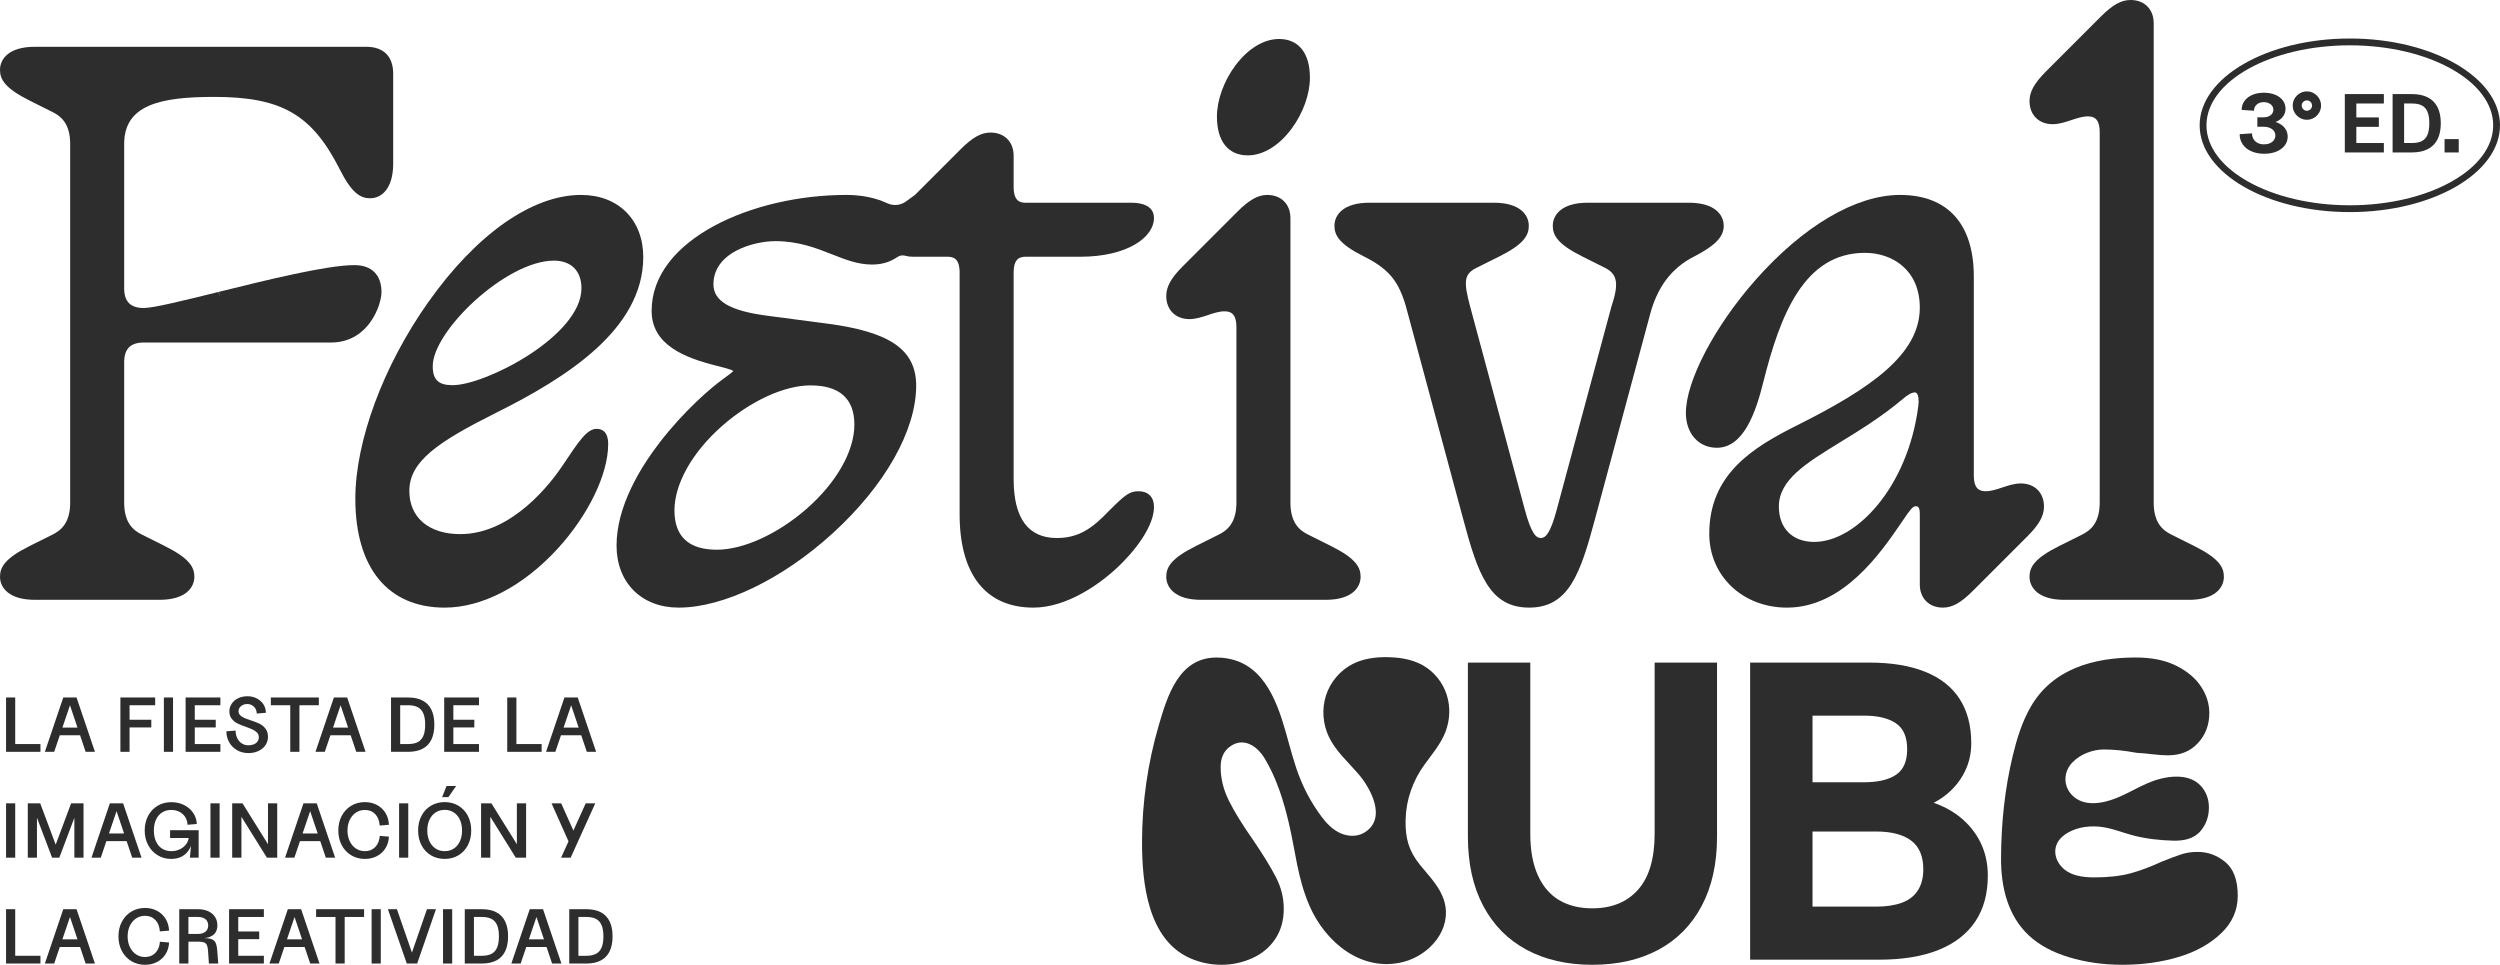
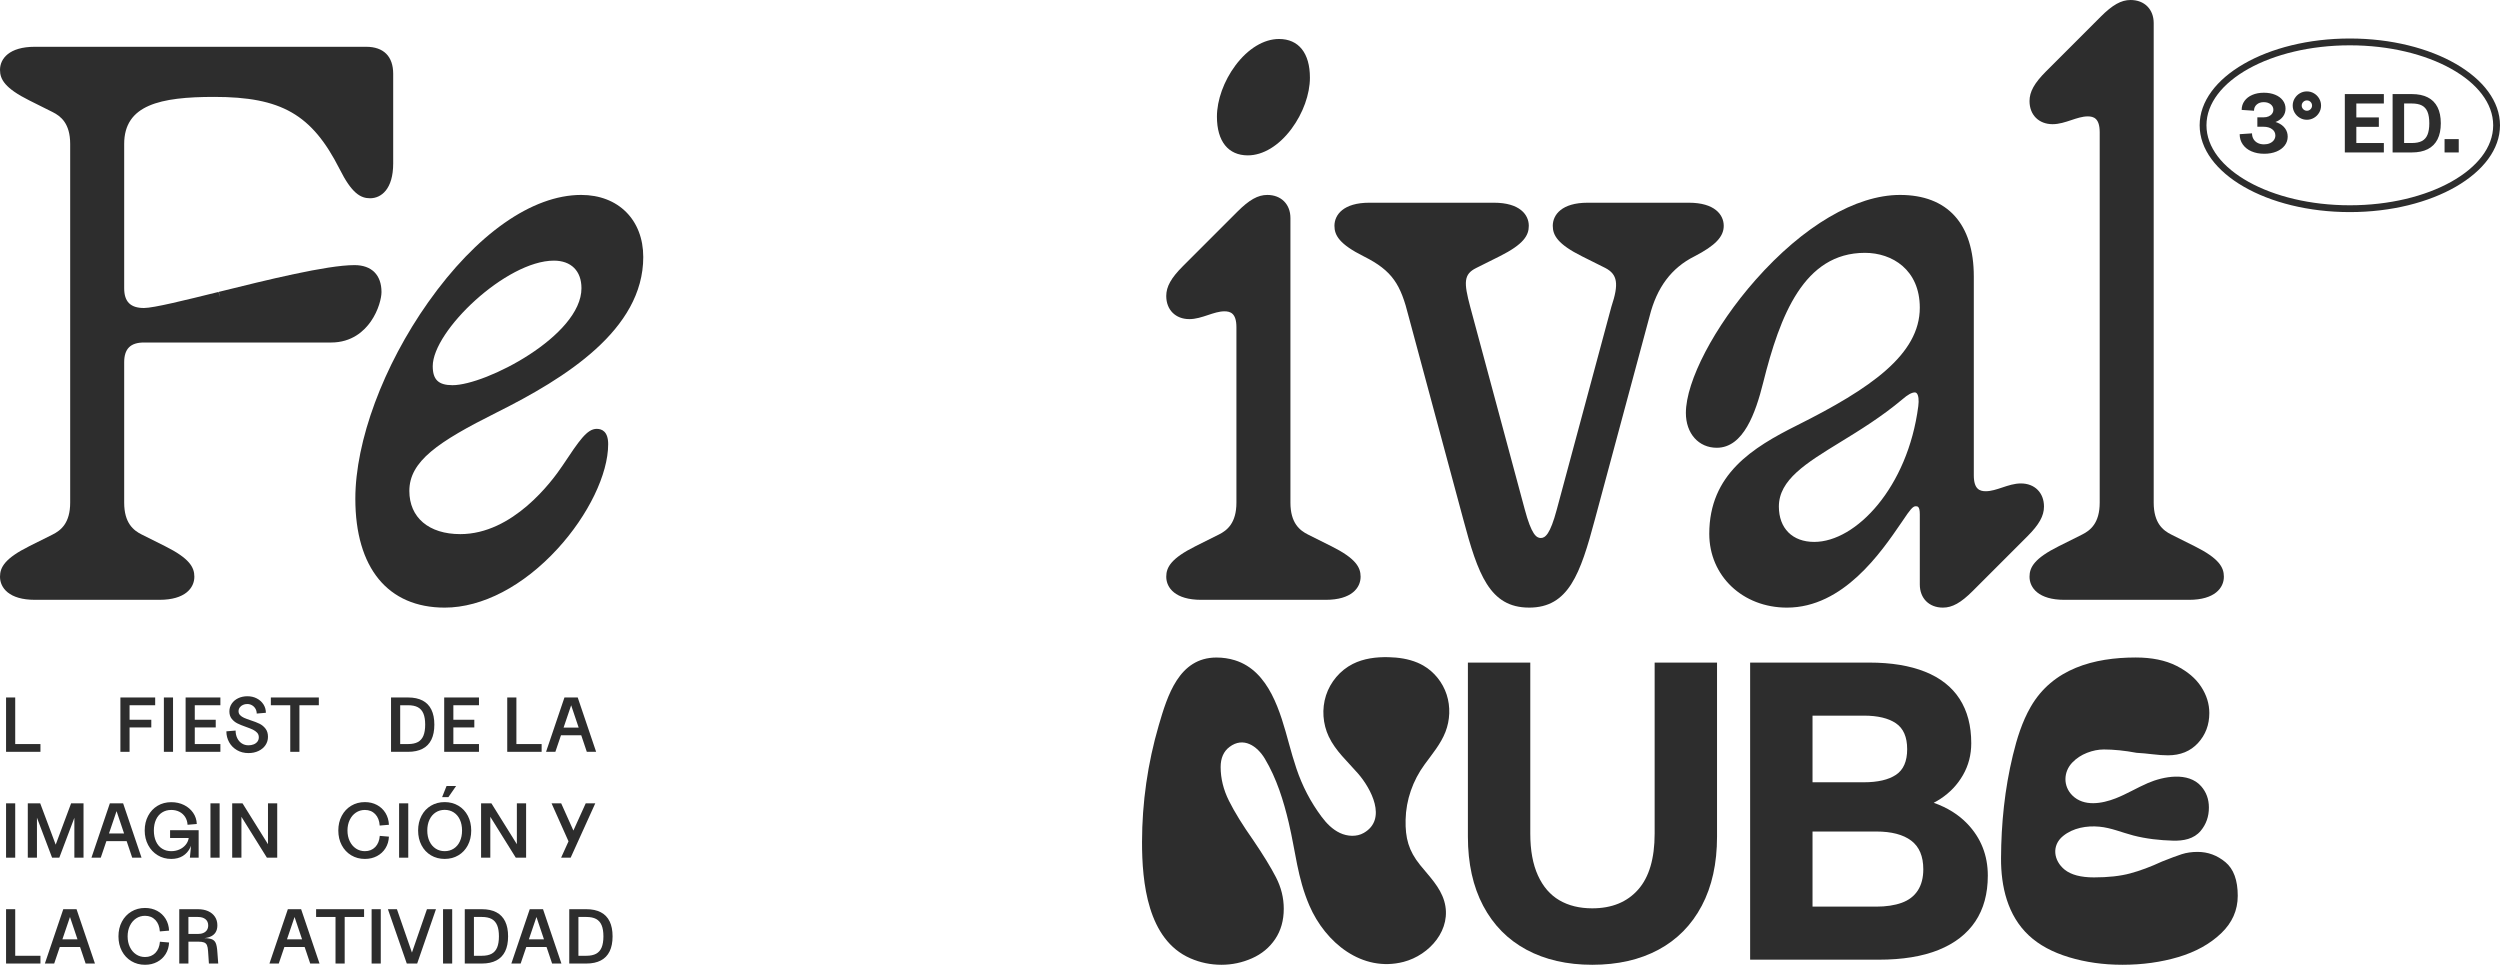
<svg xmlns="http://www.w3.org/2000/svg" id="Capa_1" viewBox="0 0 1276.783 492.725">
  <defs>
    <style>.cls-1{fill:#2d2d2d;}</style>
  </defs>
  <path class="cls-1" d="M3.094,356.211h4.678v27.754H3.094v-27.754ZM5.59,380.002h15.068v3.963H5.59v-3.963Z" />
-   <path class="cls-1" d="M32.312,356.211h6.779l9.398,27.754h-4.759l-9.039-26.881h2.101l-9.12,26.881h-4.759l9.398-27.754ZM28.704,371.596h13.995v3.925h-13.995v-3.925Z" />
  <path class="cls-1" d="M61.491,356.211h17.761v3.967h-13.083v7.413h11.101v3.925h-11.101v12.45h-4.678v-27.754Z" />
  <path class="cls-1" d="M83.694,356.211h4.678v27.754h-4.678v-27.754Z" />
  <path class="cls-1" d="M94.795,356.211h17.761v3.967h-13.083v7.413h10.704v3.925h-10.704v8.486h13.083v3.963h-17.761v-27.754Z" />
  <path class="cls-1" d="M121.004,383.092c-1.718-1.003-3.048-2.351-3.984-4.044-.94-1.69-1.408-3.541-1.408-5.551l4.717-.394c0,1.426.278,2.714.834,3.865s1.327,2.049,2.32,2.696,2.133.971,3.428.971c.954,0,1.83-.158,2.636-.475s1.447-.788,1.925-1.408c.475-.623.711-1.369.711-2.242,0-.922-.289-1.697-.869-2.32-.584-.619-1.295-1.133-2.144-1.545-.845-.408-2.02-.876-3.527-1.408-1.823-.634-3.298-1.235-4.421-1.802-1.123-.57-2.08-1.348-2.876-2.341-.792-.989-1.19-2.253-1.19-3.787,0-1.45.405-2.774,1.211-3.963.806-1.19,1.908-2.115,3.309-2.774,1.401-.662,2.96-.993,4.681-.993,1.77,0,3.368.37,4.797,1.109,1.426.743,2.555,1.753,3.39,3.034.831,1.281,1.246,2.717,1.246,4.301l-4.678.398c0-.898-.211-1.718-.634-2.46-.422-.739-1.003-1.327-1.746-1.763-.739-.436-1.57-.655-2.496-.655-.767,0-1.489.155-2.161.458-.676.303-1.218.739-1.626,1.309-.408.567-.616,1.207-.616,1.922,0,.792.264,1.461.795,2.003.528.542,1.19.989,1.982,1.348.792.355,1.904.771,3.33,1.25,1.876.605,3.411,1.2,4.6,1.781,1.19.584,2.207,1.415,3.052,2.499.845,1.084,1.271,2.471,1.271,4.164,0,1.584-.426,3.006-1.271,4.262-.845,1.253-2.027,2.246-3.548,2.971-1.521.729-3.231,1.091-5.135,1.091-2.221,0-4.189-.503-5.906-1.506Z" />
  <path class="cls-1" d="M148.236,360.178h-9.912v-3.967h24.505v3.967h-9.912v23.787h-4.681v-23.787Z" />
-   <path class="cls-1" d="M170.52,356.211h6.779l9.398,27.754h-4.759l-9.039-26.881h2.101l-9.12,26.881h-4.759l9.398-27.754ZM166.912,371.596h13.995v3.925h-13.995v-3.925Z" />
  <path class="cls-1" d="M199.703,356.211h8.722c2.932,0,5.396.524,7.392,1.566,1.996,1.045,3.495,2.598,4.502,4.66,1.003,2.059,1.506,4.611,1.506,7.652s-.503,5.589-1.506,7.652c-1.007,2.059-2.506,3.615-4.502,4.657-1.996,1.045-4.46,1.566-7.392,1.566h-8.722v-27.754ZM213.419,378.97c1.267-.686,2.207-1.76,2.816-3.214.605-1.454.912-3.344.912-5.667s-.306-4.217-.912-5.67c-.609-1.454-1.549-2.524-2.816-3.214-1.271-.686-2.936-1.028-4.995-1.028h-4.044v19.823h4.044c2.059,0,3.724-.345,4.995-1.031Z" />
  <path class="cls-1" d="M226.858,356.211h17.761v3.967h-13.083v7.413h10.704v3.925h-10.704v8.486h13.083v3.963h-17.761v-27.754Z" />
  <path class="cls-1" d="M259.054,356.211h4.678v27.754h-4.678v-27.754ZM261.549,380.002h15.068v3.963h-15.068v-3.963Z" />
  <path class="cls-1" d="M288.271,356.211h6.779l9.398,27.754h-4.759l-9.039-26.881h2.101l-9.12,26.881h-4.759l9.398-27.754ZM284.664,371.596h13.995v3.925h-13.995v-3.925Z" />
  <path class="cls-1" d="M3.094,410.275h4.678v27.754H3.094v-27.754Z" />
  <path class="cls-1" d="M14.195,410.275h6.343l8.602,22.956h-1.387l8.564-22.956h6.343v27.754h-4.678v-23.671l1.228.042-8.919,23.628h-3.689l-8.958-23.671,1.228.081v23.59h-4.678v-27.754Z" />
  <path class="cls-1" d="M56.102,410.275h6.779l9.398,27.754h-4.759l-9.039-26.881h2.101l-9.12,26.881h-4.759l9.398-27.754ZM52.494,425.66h13.995v3.925h-13.995v-3.925Z" />
  <path class="cls-1" d="M80.523,436.779c-2.063-1.253-3.682-2.985-4.857-5.192-1.176-2.207-1.763-4.685-1.763-7.434,0-2.802.581-5.301,1.746-7.494,1.162-2.196,2.767-3.907,4.815-5.135s4.382-1.844,6.997-1.844c2.408,0,4.579.482,6.522,1.447,1.943.968,3.495,2.295,4.66,3.984,1.162,1.693,1.785,3.597,1.862,5.709l-4.717.398c-.081-1.478-.482-2.795-1.211-3.946-.725-1.147-1.704-2.041-2.932-2.675-1.232-.634-2.626-.95-4.185-.95-1.77,0-3.33.429-4.678,1.288s-2.386,2.08-3.111,3.668c-.729,1.584-1.091,3.435-1.091,5.551s.363,3.97,1.091,5.568c.725,1.602,1.763,2.83,3.111,3.689,1.348.859,2.907,1.288,4.678,1.288,1.506,0,2.907-.292,4.203-.873s2.358-1.387,3.192-2.418,1.341-2.182,1.528-3.449h-9.518v-3.963h14.59v14.033h-4.477l1.07-11.14.634-.912c-.053,2.643-.542,4.914-1.468,6.818-.926,1.904-2.214,3.358-3.865,4.361s-3.615,1.506-5.889,1.506c-2.562,0-4.875-.627-6.938-1.883Z" />
  <path class="cls-1" d="M107.484,410.275h4.678v27.754h-4.678v-27.754Z" />
  <path class="cls-1" d="M118.586,410.275h5.273l13.956,22.4-.954.278v-22.678h4.72v27.754h-5.273l-13.956-22.4.95-.278v22.678h-4.717v-27.754Z" />
-   <path class="cls-1" d="M154.98,410.275h6.779l9.398,27.754h-4.759l-9.039-26.881h2.101l-9.12,26.881h-4.759l9.398-27.754ZM151.373,425.66h13.995v3.925h-13.995v-3.925Z" />
  <path class="cls-1" d="M179.365,436.801c-2.063-1.242-3.675-2.96-4.836-5.157-1.165-2.193-1.746-4.688-1.746-7.49s.581-5.301,1.746-7.494c1.162-2.196,2.774-3.914,4.836-5.157,2.063-1.239,4.386-1.862,6.976-1.862,2.302,0,4.361.489,6.184,1.468,1.827.979,3.273,2.337,4.343,4.083s1.658,3.752,1.763,6.026l-4.717.398c-.158-2.46-.919-4.403-2.281-5.829-1.362-1.429-3.126-2.14-5.294-2.14-1.69,0-3.21.447-4.558,1.348-1.348.898-2.404,2.147-3.171,3.745s-1.151,3.404-1.151,5.413c0,2.034.384,3.851,1.151,5.449.767,1.602,1.823,2.851,3.171,3.749s2.869,1.348,4.558,1.348c2.168,0,3.932-.7,5.294-2.101,1.362-1.401,2.133-3.305,2.32-5.709l4.678.394c-.106,2.221-.693,4.192-1.763,5.91s-2.517,3.059-4.343,4.023c-1.823.964-3.882,1.447-6.184,1.447-2.591,0-4.914-.619-6.976-1.862Z" />
  <path class="cls-1" d="M203.825,410.275h4.678v27.754h-4.678v-27.754Z" />
  <path class="cls-1" d="M220.082,436.818c-2.063-1.228-3.668-2.946-4.819-5.153s-1.725-4.709-1.725-7.511.574-5.308,1.725-7.515,2.756-3.925,4.819-5.153c2.059-1.228,4.4-1.844,7.015-1.844s4.956.616,7.018,1.844,3.668,2.946,4.819,5.153c1.147,2.207,1.725,4.713,1.725,7.515s-.577,5.304-1.725,7.511c-1.151,2.207-2.756,3.925-4.819,5.153-2.063,1.232-4.4,1.844-7.018,1.844s-4.956-.612-7.015-1.844ZM231.736,433.39c1.348-.873,2.393-2.108,3.133-3.706.739-1.598,1.109-3.442,1.109-5.53s-.37-3.932-1.109-5.533c-.739-1.598-1.785-2.833-3.133-3.706s-2.893-1.309-4.639-1.309c-1.718,0-3.249.436-4.597,1.309s-2.401,2.108-3.154,3.706c-.753,1.602-1.13,3.442-1.13,5.533s.377,3.932,1.13,5.53c.753,1.598,1.806,2.833,3.154,3.706s2.879,1.309,4.597,1.309c1.746,0,3.291-.436,4.639-1.309ZM228.051,401.434h4.875l-3.925,5.67h-3.21l2.26-5.67Z" />
  <path class="cls-1" d="M245.692,410.275h5.273l13.956,22.4-.954.278v-22.678h4.72v27.754h-5.273l-13.956-22.4.95-.278v22.678h-4.717v-27.754Z" />
  <path class="cls-1" d="M281.689,410.275h4.917l8.088,18.039-2.816,4.797-10.19-22.836ZM299.137,410.275h4.875l-12.569,27.754h-4.875l12.569-27.754Z" />
  <path class="cls-1" d="M3.094,464.338h4.678v27.754H3.094v-27.754ZM5.59,488.128h15.068v3.963H5.59v-3.963Z" />
  <path class="cls-1" d="M32.312,464.338h6.779l9.398,27.754h-4.759l-9.039-26.881h2.101l-9.12,26.881h-4.759l9.398-27.754ZM28.704,479.723h13.995v3.925h-13.995v-3.925Z" />
  <path class="cls-1" d="M67.08,490.863c-2.063-1.242-3.675-2.96-4.836-5.157-1.165-2.193-1.746-4.688-1.746-7.49s.581-5.301,1.746-7.494c1.162-2.196,2.774-3.914,4.836-5.157,2.063-1.239,4.386-1.862,6.976-1.862,2.302,0,4.361.489,6.184,1.468,1.827.979,3.273,2.337,4.343,4.083s1.658,3.752,1.763,6.026l-4.717.398c-.158-2.46-.919-4.403-2.281-5.829-1.362-1.429-3.126-2.14-5.294-2.14-1.69,0-3.21.447-4.558,1.348-1.348.898-2.404,2.147-3.171,3.745s-1.151,3.404-1.151,5.413c0,2.034.384,3.851,1.151,5.449.767,1.602,1.823,2.851,3.171,3.749s2.869,1.348,4.558,1.348c2.168,0,3.932-.7,5.294-2.101,1.362-1.401,2.133-3.305,2.32-5.709l4.678.394c-.106,2.221-.693,4.192-1.763,5.91s-2.517,3.059-4.343,4.023c-1.823.964-3.882,1.447-6.184,1.447-2.591,0-4.914-.619-6.976-1.862Z" />
  <path class="cls-1" d="M91.543,464.338h9.514c2.01,0,3.759.338,5.252,1.01,1.496.676,2.65,1.633,3.471,2.876s1.228,2.696,1.228,4.361c0,1.454-.317,2.672-.95,3.647-.634.979-1.58,1.721-2.833,2.221-1.257.503-2.798.753-4.621.753v-.158c2.404,0,4.15.172,5.234.517,1.084.341,1.851,1.003,2.298,1.982.451.979.743,2.562.873,4.755l.436,5.79h-4.759l-.433-6.343c-.081-1.348-.275-2.358-.577-3.034-.303-.672-.806-1.144-1.506-1.408s-1.725-.394-3.073-.394h-4.875v11.179h-4.678v-27.754ZM103.912,476.449c.792-.355,1.394-.859,1.802-1.506.412-.648.616-1.418.616-2.32,0-1.348-.461-2.404-1.387-3.171-.926-.764-2.221-1.147-3.886-1.147h-4.836v8.68h4.836c1.109,0,2.063-.176,2.855-.535Z" />
-   <path class="cls-1" d="M116.998,464.338h17.761v3.967h-13.083v7.413h10.704v3.925h-10.704v8.486h13.083v3.963h-17.761v-27.754Z" />
  <path class="cls-1" d="M147.008,464.338h6.779l9.398,27.754h-4.759l-9.039-26.881h2.101l-9.12,26.881h-4.759l9.398-27.754ZM143.4,479.723h13.995v3.925h-13.995v-3.925Z" />
  <path class="cls-1" d="M171.351,468.304h-9.912v-3.967h24.505v3.967h-9.912v23.787h-4.681v-23.787Z" />
  <path class="cls-1" d="M189.788,464.338h4.678v27.754h-4.678v-27.754Z" />
  <path class="cls-1" d="M198.112,464.338h4.6l9.12,26.325h-2.893l9.116-26.325h4.6l-9.595,27.754h-5.311l-9.637-27.754Z" />
  <path class="cls-1" d="M226.263,464.338h4.678v27.754h-4.678v-27.754Z" />
  <path class="cls-1" d="M237.365,464.338h8.722c2.932,0,5.396.524,7.392,1.566,1.996,1.045,3.495,2.598,4.502,4.66,1.003,2.059,1.506,4.611,1.506,7.652s-.503,5.589-1.506,7.652c-1.007,2.059-2.506,3.615-4.502,4.657-1.996,1.045-4.46,1.566-7.392,1.566h-8.722v-27.754ZM251.081,487.097c1.267-.686,2.207-1.76,2.816-3.214.605-1.454.912-3.344.912-5.667s-.306-4.217-.912-5.67c-.609-1.454-1.549-2.524-2.816-3.214-1.271-.686-2.936-1.028-4.995-1.028h-4.044v19.823h4.044c2.059,0,3.724-.345,4.995-1.031Z" />
  <path class="cls-1" d="M270.549,464.338h6.779l9.398,27.754h-4.759l-9.039-26.881h2.101l-9.12,26.881h-4.759l9.398-27.754ZM266.941,479.723h13.995v3.925h-13.995v-3.925Z" />
  <path class="cls-1" d="M290.728,464.338h8.722c2.932,0,5.396.524,7.392,1.566,1.996,1.045,3.495,2.598,4.502,4.66,1.003,2.059,1.506,4.611,1.506,7.652s-.503,5.589-1.506,7.652c-1.007,2.059-2.506,3.615-4.502,4.657-1.996,1.045-4.46,1.566-7.392,1.566h-8.722v-27.754ZM304.445,487.097c1.267-.686,2.207-1.76,2.816-3.214.605-1.454.912-3.344.912-5.667s-.306-4.217-.912-5.67c-.609-1.454-1.549-2.524-2.816-3.214-1.271-.686-2.936-1.028-4.995-1.028h-4.044v19.823h4.044c2.059,0,3.724-.345,4.995-1.031Z" />
  <path class="cls-1" d="M1149.832,77.283c-1.902-.838-3.378-2.016-4.429-3.536-1.051-1.518-1.576-3.257-1.576-5.216l6.304-.427c0,1.107.255,2.088.767,2.939.51.852,1.227,1.511,2.151,1.981.921.468,1.994.702,3.215.702,1.108,0,2.101-.192,2.982-.575.879-.384,1.569-.923,2.066-1.618s.745-1.471.745-2.322c0-1.333-.553-2.412-1.661-3.237-1.107-.823-2.555-1.234-4.344-1.234h-3.194v-4.813h3.194c.966,0,1.824-.163,2.577-.49.751-.326,1.341-.787,1.766-1.384.427-.597.639-1.263.639-2.003,0-1.134-.462-2.066-1.384-2.79-.923-.723-2.094-1.085-3.514-1.085-1.476,0-2.676.405-3.599,1.214s-1.384,1.867-1.384,3.172l-6.304-.427c0-1.703.476-3.222,1.428-4.556.95-1.335,2.285-2.37,4.002-3.109,1.719-.738,3.684-1.107,5.899-1.107,2.157,0,4.075.34,5.75,1.022,1.675.682,2.982,1.639,3.919,2.875.937,1.234,1.406,2.649,1.406,4.238,0,1.476-.413,2.79-1.236,3.939-.823,1.149-1.965,2.043-3.427,2.683-1.464.639-3.131.959-5.005.959v-1.406c2.13,0,4.01.342,5.642,1.022,1.634.682,2.897,1.641,3.791,2.875.894,1.236,1.341,2.649,1.341,4.238,0,1.676-.512,3.181-1.533,4.515s-2.441,2.37-4.259,3.108c-1.817.74-3.89,1.108-6.219,1.108-2.441,0-4.614-.42-6.516-1.256Z" />
  <path class="cls-1" d="M1174.534,60.182c-1.107-.653-1.987-1.532-2.64-2.64-.655-1.107-.979-2.314-.979-3.619s.325-2.513.979-3.621c.653-1.107,1.533-1.987,2.64-2.64,1.107-.653,2.314-.979,3.619-.979s2.513.326,3.621.979c1.107.653,1.987,1.533,2.64,2.64.653,1.108.979,2.315.979,3.621s-.326,2.513-.979,3.619c-.653,1.108-1.533,1.987-2.64,2.64-1.108.655-2.315.981-3.621.981s-2.513-.326-3.619-.981ZM1180.029,55.774c.51-.524.767-1.142.767-1.851,0-.738-.257-1.363-.767-1.875-.512-.51-1.136-.767-1.875-.767-.709,0-1.328.257-1.851.767-.527.512-.789,1.137-.789,1.875,0,.709.262,1.328.789,1.851.524.527,1.142.789,1.851.789.74,0,1.363-.262,1.875-.789Z" />
  <path class="cls-1" d="M1197.532,48.045h19.931v4.811h-14.054v7.113h11.499v4.813h-11.499v8.262h14.054v4.813h-19.931v-29.812Z" />
  <path class="cls-1" d="M1221.936,48.045h9.796c3.237,0,5.955.561,8.155,1.681,2.2,1.122,3.861,2.79,4.983,5.005,1.122,2.213,1.683,4.954,1.683,8.22s-.561,6.005-1.683,8.22c-1.122,2.215-2.783,3.883-4.983,5.003-2.2,1.122-4.918,1.683-8.155,1.683h-9.796v-29.812ZM1236.907,72.023c1.29-.682,2.242-1.76,2.853-3.237.61-1.476.916-3.42.916-5.835s-.306-4.359-.916-5.835c-.61-1.477-1.562-2.555-2.853-3.237-1.292-.682-3.018-1.023-5.175-1.023h-3.919v20.188h3.919c2.157,0,3.883-.34,5.175-1.022Z" />
  <path class="cls-1" d="M1248.471,71.044h7.24v6.814h-7.24v-6.814Z" />
  <path class="cls-1" d="M1200.087,108.321c-42.29,0-76.697-19.885-76.697-44.328s34.407-44.328,76.697-44.328,76.696,19.885,76.696,44.328-34.405,44.328-76.696,44.328ZM1200.087,23.147c-40.371,0-73.216,18.323-73.216,40.846s32.845,40.846,73.216,40.846,73.214-18.323,73.214-40.846-32.843-40.846-73.214-40.846Z" />
  <path class="cls-1" d="M73.526,174.925h95.572c10.582,0,16.883-5.858,20.306-10.772,3.984-5.721,5.431-12.086,5.431-14.967,0-8.764-5.027-13.79-13.79-13.79-14.123,0-44.721,7.576-69.308,13.664l.665,2.687h0l-.8-2.654c-17.048,4.22-33.15,8.205-38.076,8.205-6.894,0-10.106-3.209-10.106-10.101v-73.672c0-19.952,18.367-24.04,45.943-24.04,34.353,0,49.92,8.947,64.053,36.806,6.211,12.419,10.724,14.963,15.591,14.963,5.705,0,11.802-4.669,11.802-17.773v-45.797c0-8.893-4.9-13.79-13.794-13.79H17.773C4.67,23.893,0,29.988,0,35.693c0,4.866,2.544,9.379,14.955,15.587l11.945,5.973c4.163,2.081,8.941,5.811,8.941,16.27v183.18c0,10.462-4.778,14.193-8.941,16.274l-11.945,5.971c-12.412,6.204-14.955,10.718-14.955,15.587,0,5.706,4.67,11.802,17.773,11.802h63.715c13.104,0,17.773-6.096,17.773-11.802,0-4.869-2.544-9.383-14.955-15.587l-11.945-5.971c-4.163-2.081-8.941-5.812-8.941-16.274v-71.678c0-6.891,3.211-10.101,10.106-10.101Z" />
  <path class="cls-1" d="M304.779,219.022c-4.977,0-8.891,5.873-17.464,18.741-5.479,8.216-25.437,35.02-52.227,35.02-16.056,0-26.03-8.449-26.03-22.05,0-15.118,14.439-24.996,44.777-40.164,34.774-17.387,74.687-42.113,74.687-79.302,0-18.968-12.743-31.712-31.71-31.712-25.021,0-53.493,19.974-78.118,54.801-22.958,32.472-37.22,70.927-37.22,100.357,0,35.338,16.639,55.605,45.651,55.605,19.145,0,40.179-10.985,57.707-30.139,15.655-17.108,25.772-38.045,25.772-53.34,0-6.46-3.168-7.816-5.827-7.816ZM221.004,187.017c0-18.093,37.6-53.907,61.872-53.907,8.819,0,14.084,5.265,14.084,14.085,0,24.343-48.902,49.526-65.853,49.526-7.176,0-10.102-2.811-10.102-9.704Z" />
-   <path class="cls-1" d="M581.54,250.88c-4.705,0-6.932,1.784-15.289,10.146-8.295,8.706-15.293,13.746-26.526,13.746-14.63,0-22.047-10.098-22.047-30.013v-105.527c0-7.148,3.092-8.112,6.119-8.112h27.878c24.475,0,37.681-10.183,37.681-19.764,0-3.566-2.046-7.818-11.798-7.818h-53.761c-3.026,0-6.119-.964-6.119-8.112v-15.928c0-7.059-4.743-11.801-11.802-11.801-4.785,0-9.2,2.465-15.242,8.507l-23.323,23.323-4.71,3.418c-2.587,1.877-6.025,2.277-8.973,1.047l-4.137-1.727c-.214-.089-.435-.138-.658-.171-5.034-1.714-10.838-2.54-16.626-2.54-47.808,0-99.409,22.629-99.409,59.188,0,17.41,16.811,23.96,33.254,28.072,2.775.693,7.295,1.823,8.465,2.629-.599.758-2.791,2.352-5.1,4.032-.008.007-.019.014-.03.023-6.181,4.419-19.948,16.209-32.471,32.464-10.054,13.046-22.039,32.77-22.039,52.644,0,18.967,12.744,31.71,31.714,31.71,22.93,0,53.161-14.624,78.896-38.164,26.557-24.287,42.413-52.392,42.413-75.182,0-18.267-13.155-27.45-45.407-31.694l-30.274-3.982c-19.264-2.471-27.855-7.434-27.855-16.091,0-7.117,3.951-13.01,11.426-17.044,6.836-3.691,14.905-5.006,20.178-5.006,11.878,0,20.92,3.563,28.898,6.707,7.135,2.811,13.297,5.239,20.482,5.239,4.29,0,8.028-.955,11.01-2.661.058-.03.123-.043.179-.078l2.091-1.271c1.008-.614,2.2-.807,3.351-.545l.314.072c1.159.327,2.418.501,3.761.501h17.921c3.025,0,6.117.964,6.117,8.112v123.448c0,30.72,13.383,47.639,37.686,47.639,16.985,0,34.803-12.065,45.813-23.356,10.057-10.315,15.949-20.9,15.762-28.244,0-4.834-2.995-7.837-7.815-7.837ZM344.452,260.687c0-13.574,9.057-29.673,24.229-43.064,14.532-12.828,31.856-20.797,45.208-20.797,14.895,0,22.447,6.748,22.447,20.058,0,13.568-9.157,29.663-24.496,43.055-14.7,12.835-32.226,20.808-45.738,20.808-14.366,0-21.65-6.748-21.65-20.059Z" />
  <path class="cls-1" d="M622.521,272.978l-11.947,5.971c-12.41,6.204-14.954,10.718-14.954,15.587,0,5.706,4.67,11.802,17.773,11.802h63.715c13.104,0,17.773-6.096,17.773-11.802,0-4.869-2.544-9.383-14.961-15.587l-11.944-5.971c-4.16-2.08-8.937-5.81-8.937-16.274V111.355c0-7.059-4.743-11.801-11.802-11.801-4.785,0-9.2,2.465-15.242,8.507l-27.874,27.874c-6.039,6.038-8.503,10.454-8.503,15.242,0,7.058,4.741,11.8,11.798,11.8,3.284,0,6.466-1.06,9.546-2.086,2.792-.932,5.681-1.896,8.374-1.896,3.026,0,6.119.964,6.119,8.11v89.599c0,10.464-4.777,14.194-8.937,16.274Z" />
  <path class="cls-1" d="M637.285,79.351c7.758,0,15.88-4.93,22.282-13.525,5.904-7.926,9.429-17.703,9.429-26.151,0-12.561-5.752-19.765-15.782-19.765-7.758,0-15.878,4.93-22.281,13.525-5.904,7.927-9.429,17.704-9.429,26.152,0,12.56,5.752,19.764,15.781,19.764Z" />
  <path class="cls-1" d="M780.928,310.317c20.137,0,26.142-17.066,33.64-45.166l27.886-103.588c3.687-14.749,11.186-24.771,22.958-30.656,10.598-5.483,14.922-9.994,14.922-15.57,0-5.705-4.67-11.801-17.773-11.801h-51.766c-13.104,0-17.773,6.096-17.773,11.801,0,4.866,2.544,9.379,14.955,15.587l11.894,5.946c6.231,3.279,6.988,8.066,3.111,19.697-.018.051-.032.103-.047.155l-27.862,103.492c-3.411,12.793-5.944,14.556-8.173,14.556s-4.76-1.764-8.173-14.566l-27.872-103.528c-3.333-12.488-3.341-16.6,3.018-19.78l11.953-5.973c12.412-6.208,14.955-10.721,14.955-15.587,0-5.705-4.67-11.801-17.773-11.801h-63.715c-13.104,0-17.773,6.096-17.773,11.801,0,4.866,2.544,9.379,14.955,15.587,14.813,7.406,18.884,14.47,22.939,30.703l27.874,103.513c7.492,28.109,13.496,45.176,33.641,45.176Z" />
  <path class="cls-1" d="M970.978,267.037l.927-1.355c3.51-5.264,5.008-7.134,6.424-7.134,1.003,0,2.14,0,2.14,4.13v35.841c0,7.057,4.741,11.798,11.798,11.798,4.786,0,9.202-2.463,15.242-8.503l27.874-27.874c6.042-6.041,8.507-10.458,8.507-15.245,0-7.057-4.743-11.799-11.802-11.799-3.284,0-6.465,1.06-9.542,2.087-2.794.932-5.682,1.896-8.374,1.896-3.028,0-6.121-.964-6.121-8.11v-101.548c0-26.87-13.383-41.668-37.685-41.668-22.535,0-49.437,15.831-73.808,43.433-20.935,23.706-35.556,51.637-35.556,67.923,0,10.463,6.489,17.771,15.781,17.771,13.628,0,19.821-17.771,23.695-33.253,8.606-34.436,20.859-66.301,51.967-66.301,13.95,0,28.025,8.665,28.025,28.024,0,23.841-25.064,41.258-62.697,60.074-22.681,11.341-44.825,24.96-44.825,55.41,0,21.482,17.057,37.682,39.677,37.682,28.773,0,48.017-28.155,58.355-43.281ZM979.689,207.483s-.001.005-.001.008c-5.374,41.436-31.808,69.272-53.127,69.272-11.145,0-18.068-6.923-18.068-18.067,0-13.648,13.84-22.136,31.368-32.885,9.861-6.048,21.037-12.902,31.73-21.887,2.667-2.331,4.799-3.513,6.339-3.513.41,0,.714.139.984.447.9,1.028,1.189,3.505.776,6.626Z" />
  <path class="cls-1" d="M1048.303,63.423c3.283,0,6.458-1.058,9.546-2.087,2.796-.933,5.687-1.896,8.374-1.896,3.028,0,6.121.964,6.121,8.112v189.153c0,10.463-4.778,14.193-8.939,16.274l-11.947,5.971c-12.41,6.204-14.954,10.718-14.954,15.587,0,5.706,4.67,11.802,17.773,11.802h63.715c13.104,0,17.773-6.096,17.773-11.802,0-4.869-2.544-9.383-14.955-15.587l-11.945-5.971c-4.163-2.081-8.941-5.812-8.941-16.274V11.8c0-7.058-4.741-11.8-11.798-11.8-4.789,0-9.204,2.464-15.242,8.504l-27.875,27.875c-6.042,6.041-8.506,10.457-8.506,15.243,0,7.059,4.741,11.801,11.798,11.801Z" />
  <path class="cls-1" d="M727.499,390.508c3.899-5.359,8.292-10.507,10.701-16.682,2.359-6.049,2.633-12.914.625-19.089s-6.311-11.6-11.939-14.838c-.968-.557-1.967-1.048-2.99-1.479-4.625-1.948-9.753-2.677-14.797-2.793-6.248-.143-12.655.644-18.232,3.465-6.437,3.255-11.438,9.197-13.657,16.061-2.219,6.864-1.657,14.562,1.43,21.081,3.449,7.283,9.683,12.78,14.966,18.864,6.529,7.519,15.055,23.247,2.927,30.267-3.655,2.116-8.359,1.838-12.185.049-3.826-1.789-6.879-4.912-9.401-8.299-5.649-7.587-9.827-15.661-12.85-24.614-1.417-4.197-2.63-8.458-3.803-12.729-4.349-15.831-9.939-37.084-27.636-42.577-2.989-.924-6.122-1.388-9.394-1.388-19.171,0-25.059,19.527-29.475,34.646-5.638,19.306-8.519,39.414-8.538,59.526-.02,20.542,2.782,49.884,24.669,59.435,5.051,2.205,10.354,3.309,15.905,3.309,5.407,0,10.601-1.104,15.585-3.309,4.98-2.205,8.929-5.477,11.849-9.821,2.915-4.34,4.376-9.5,4.376-15.478,0-5.551-1.317-10.889-3.949-16.012-2.635-5.124-6.512-11.455-11.635-19.001-5.411-7.686-9.537-14.374-12.382-20.068-2.849-5.691-4.27-11.455-4.27-17.293,0-4.552,1.494-7.968,4.482-10.246,7.098-5.413,14.197-.543,18.109,6.008,6.018,10.077,9.524,21.388,12.213,32.746,3.491,14.747,4.381,27.961,10.49,42.158,8.212,19.083,26.992,34.279,48.101,28.838,13.337-3.438,25.002-16.692,20.795-31.047-2.141-7.307-7.731-12.715-12.369-18.487-5.834-7.262-7.563-13.697-7.362-23.055.219-10.166,3.671-19.941,9.642-28.148Z" />
  <path class="cls-1" d="M1136.547,440.307c-4.201-3.487-8.934-5.231-14.199-5.231-2.989,0-5.695.394-8.114,1.174-2.421.784-5.765,2.029-10.035,3.737-5.839,2.706-11.283,4.734-16.334,6.085-5.053,1.355-11.209,2.029-18.468,2.029-6.692,0-11.673-1.314-14.946-3.95-5.671-4.566-6.78-12.324-.838-17.171,5.082-4.147,12.046-5.391,18.577-4.779,6.018.564,11.524,2.989,17.322,4.491,6.557,1.699,13.491,2.459,20.258,2.647,5.268.146,10.663-.807,14.179-5.045,2.776-3.342,4.164-7.293,4.164-11.849,0-4.271-1.318-7.9-3.949-10.889-6.601-7.496-19.264-5.069-27.216-1.639-5.568,2.402-10.778,5.596-16.426,7.804-7.011,2.741-16.233,4.367-22.136-1.465-4.813-4.755-4.626-12.075.015-16.871,2.062-2.135,4.553-3.77,7.473-4.911,2.916-1.138,5.798-1.708,8.647-1.708,2.419,0,5.051.144,7.9.427,2.846.287,5.765.714,8.754,1.281,2.562.144,5.301.394,8.22.747,2.916.357,5.515.534,7.794.534,6.406,0,11.529-2.099,15.373-6.299,3.843-4.197,5.765-9.288,5.765-15.267,0-4.697-1.388-9.181-4.164-13.451-2.776-4.27-6.976-7.826-12.598-10.675-5.625-2.846-12.564-4.271-20.817-4.271-21.311,0-42.439,5.675-53.681,25.27-4.379,7.633-7.01,16.141-9.077,24.696-4.164,17.233-5.957,34.815-6.037,52.524-.065,14.447,3.299,29.307,14.241,39.498,5.196,4.841,12.027,8.54,20.498,11.102,8.467,2.563,17.542,3.843,27.223,3.843,10.248,0,19.784-1.318,28.611-3.95,8.824-2.632,16.083-6.652,21.778-12.063,5.691-5.408,8.541-11.813,8.541-19.216,0-7.97-2.102-13.698-6.298-17.188Z" />
  <path class="cls-1" d="M845.049,425.746c0,12.718-2.817,22.255-8.454,28.612-5.635,6.361-13.439,9.538-23.41,9.538-6.502,0-12.105-1.372-16.799-4.119-4.698-2.743-8.345-6.97-10.946-12.68-2.602-5.707-3.902-12.823-3.902-21.351v-87.354h-31.864v88.872c0,13.731,2.601,25.507,7.804,35.332,5.203,9.829,12.572,17.307,22.11,22.435,9.537,5.128,20.734,7.695,33.598,7.695,13.005,0,24.277-2.568,33.814-7.695,9.538-5.128,16.908-12.606,22.11-22.435,5.203-9.825,7.803-21.601,7.803-35.332v-88.872h-31.864v87.354Z" />
  <path class="cls-1" d="M987.582,409.991c1.188-.622,2.343-1.291,3.452-2.019,4.84-3.177,8.671-7.224,11.488-12.138,2.818-4.911,4.227-10.33,4.227-16.257,0-8.958-1.988-16.508-5.961-22.652-3.977-6.14-9.863-10.763-17.666-13.873-7.803-3.106-17.27-4.66-28.395-4.66h-60.91v151.732h65.678c12.139,0,22.326-1.66,30.563-4.985,8.237-3.322,14.486-8.163,18.75-14.523,4.26-6.357,6.394-14.161,6.394-23.41,0-10.404-3.505-19.254-10.513-26.553-4.478-4.66-10.185-8.21-17.108-10.661ZM925.681,365.486h26.228c7.079,0,12.535,1.3,16.365,3.902,3.827,2.601,5.744,7.011,5.744,13.222s-1.918,10.587-5.744,13.114c-3.831,2.53-9.287,3.793-16.365,3.793h-26.228v-34.031ZM979.438,454.792c-1.88,2.892-4.627,4.985-8.237,6.286-3.614,1.301-7.949,1.951-13.005,1.951h-32.514v-38.366h32.514c7.803,0,13.765,1.554,17.883,4.66,4.118,3.109,6.177,7.986,6.177,14.631,0,4.335-.941,7.949-2.817,10.838Z" />
</svg>